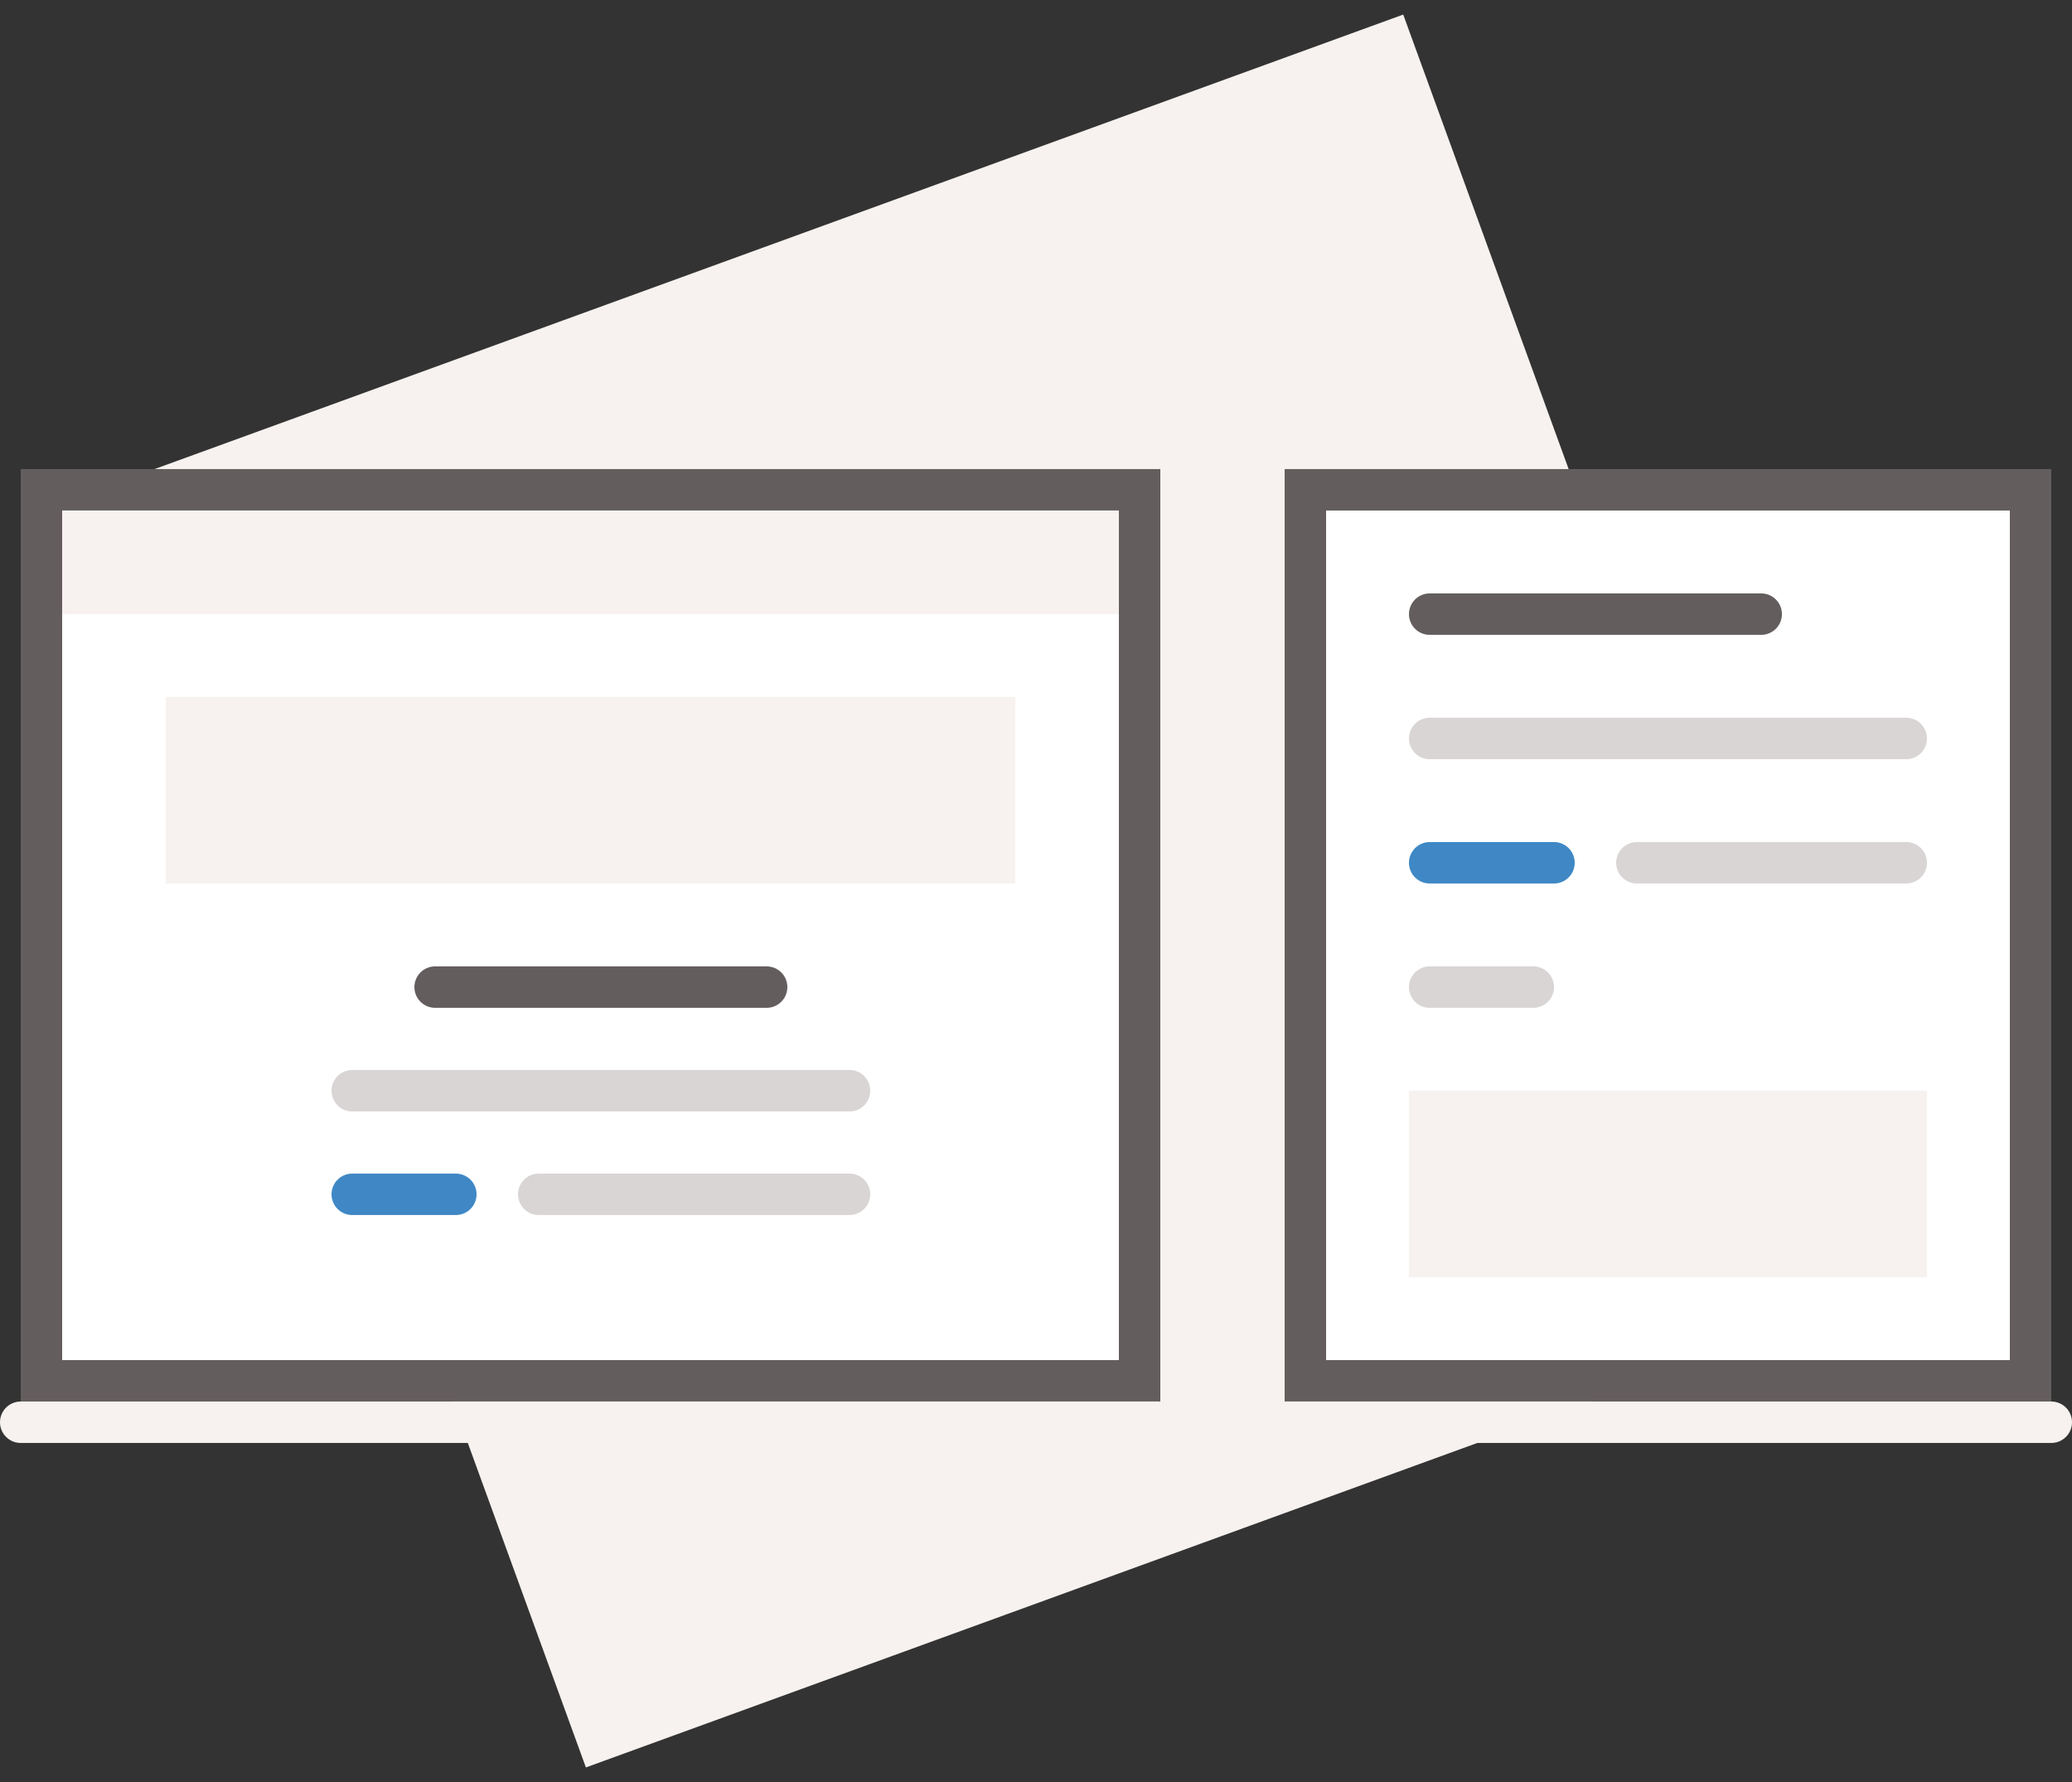
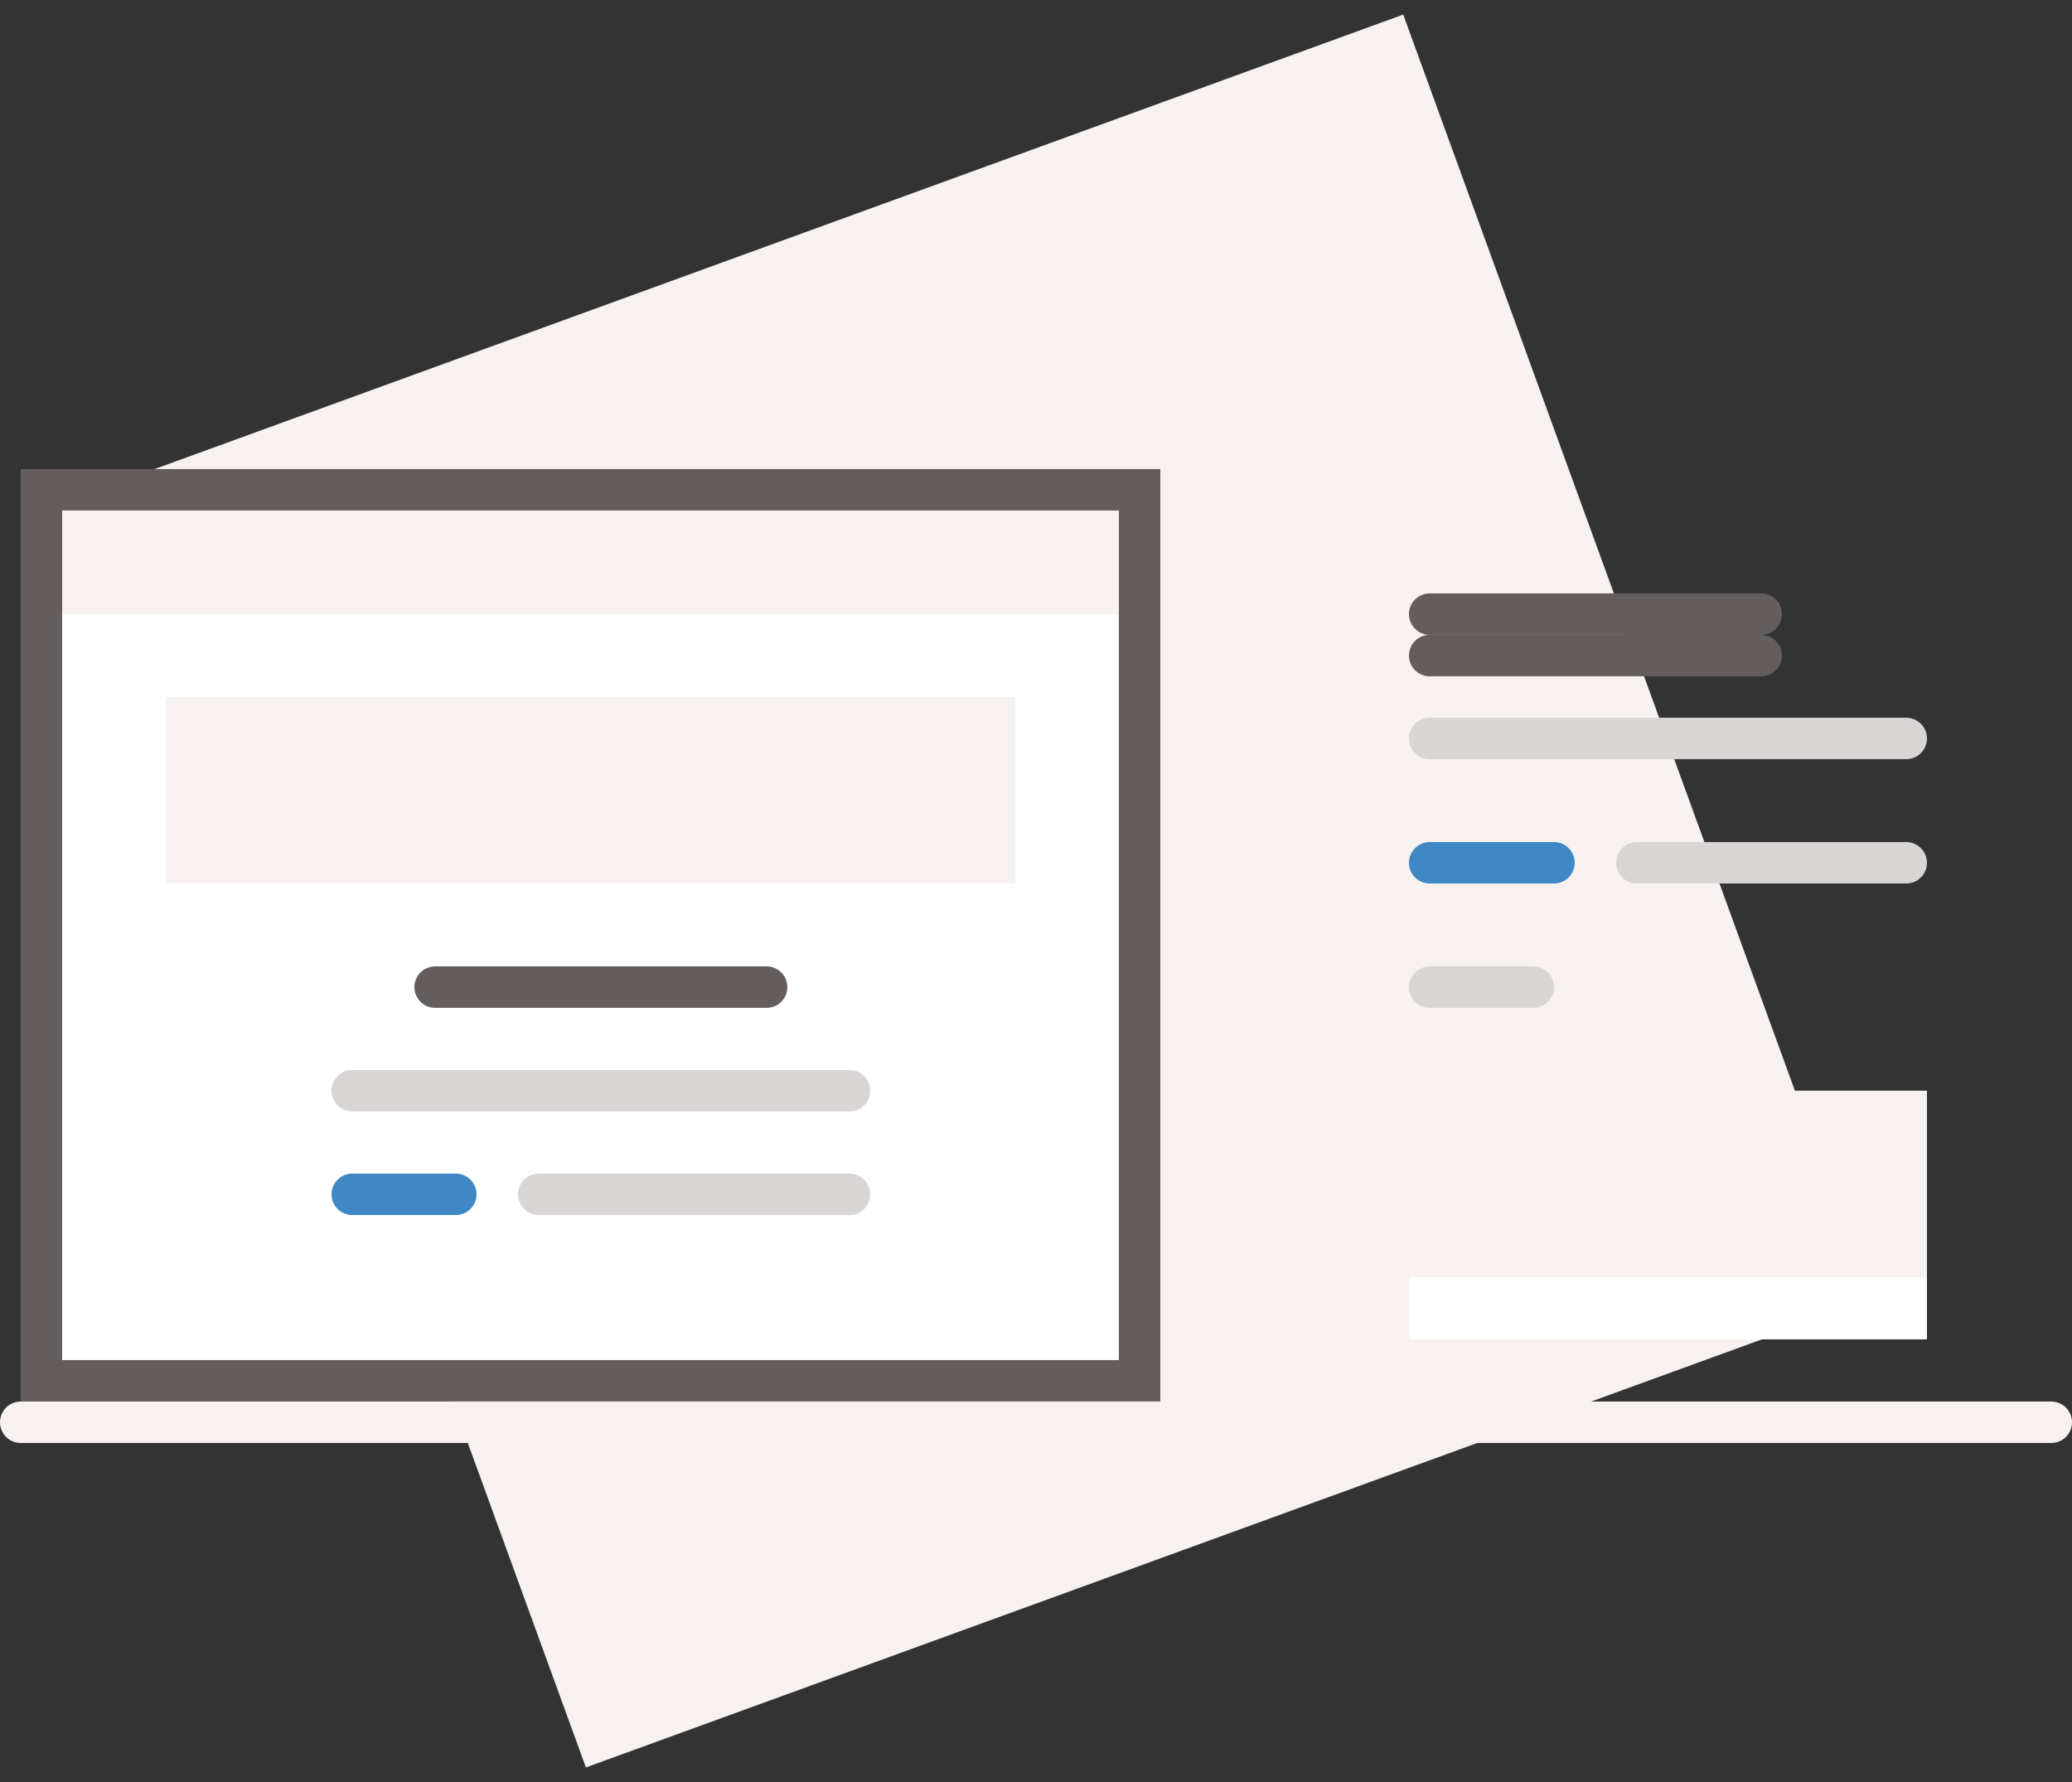
<svg xmlns="http://www.w3.org/2000/svg" width="100" height="86">
  <rect width="100%" height="100%" fill="#333333" stroke="none" />
  <g fill="none" fill-rule="evenodd">
    <path fill="#F7F2EF" d="M67.723.703l22.574 62.02-62.02 22.574-22.574-62.02z" />
    <path stroke="#645D5D" stroke-width="2" fill="#FFF" d="M2 23.638h53v43H2z" />
    <path stroke="#645D5D" stroke-width="2" stroke-linecap="round" d="M69 31.638h16" />
    <path fill="#FFF" d="M68 52.638h25v12H68z" />
    <path fill="#F7F2EF" d="M3 24.638h51v5H3z" />
-     <path stroke="#645D5D" stroke-width="2" fill="#FFF" d="M63 23.638h35v43H63z" />
    <path fill="#F7F2EF" d="M8 33.638h41v9H8zm60 19h25v9H68z" />
    <path stroke="#645D5D" stroke-width="2" stroke-linecap="round" d="M69 29.638h16" />
    <path stroke="#D9D5D5" stroke-width="2" stroke-linecap="round" d="M69 35.638h23m-13 6h13" />
    <path stroke="#3F88C5" stroke-width="2" stroke-linecap="round" d="M69 41.638h6" />
    <path stroke="#D9D5D5" stroke-width="2" stroke-linecap="round" d="M69 47.638h5" />
    <path stroke="#645D5D" stroke-width="2" stroke-linecap="round" d="M21 47.638h16" />
    <path stroke="#D9D5D5" stroke-width="2" stroke-linecap="round" d="M17 52.638h24" />
    <path stroke="#3F88C5" stroke-width="2" stroke-linecap="round" d="M17 57.638h5" />
    <path stroke="#D9D5D5" stroke-width="2" stroke-linecap="round" d="M26 57.638h15" />
    <path stroke="#F7F2EF" stroke-width="2" stroke-linecap="round" d="M1 68.638h55m6 0h37" />
  </g>
</svg>